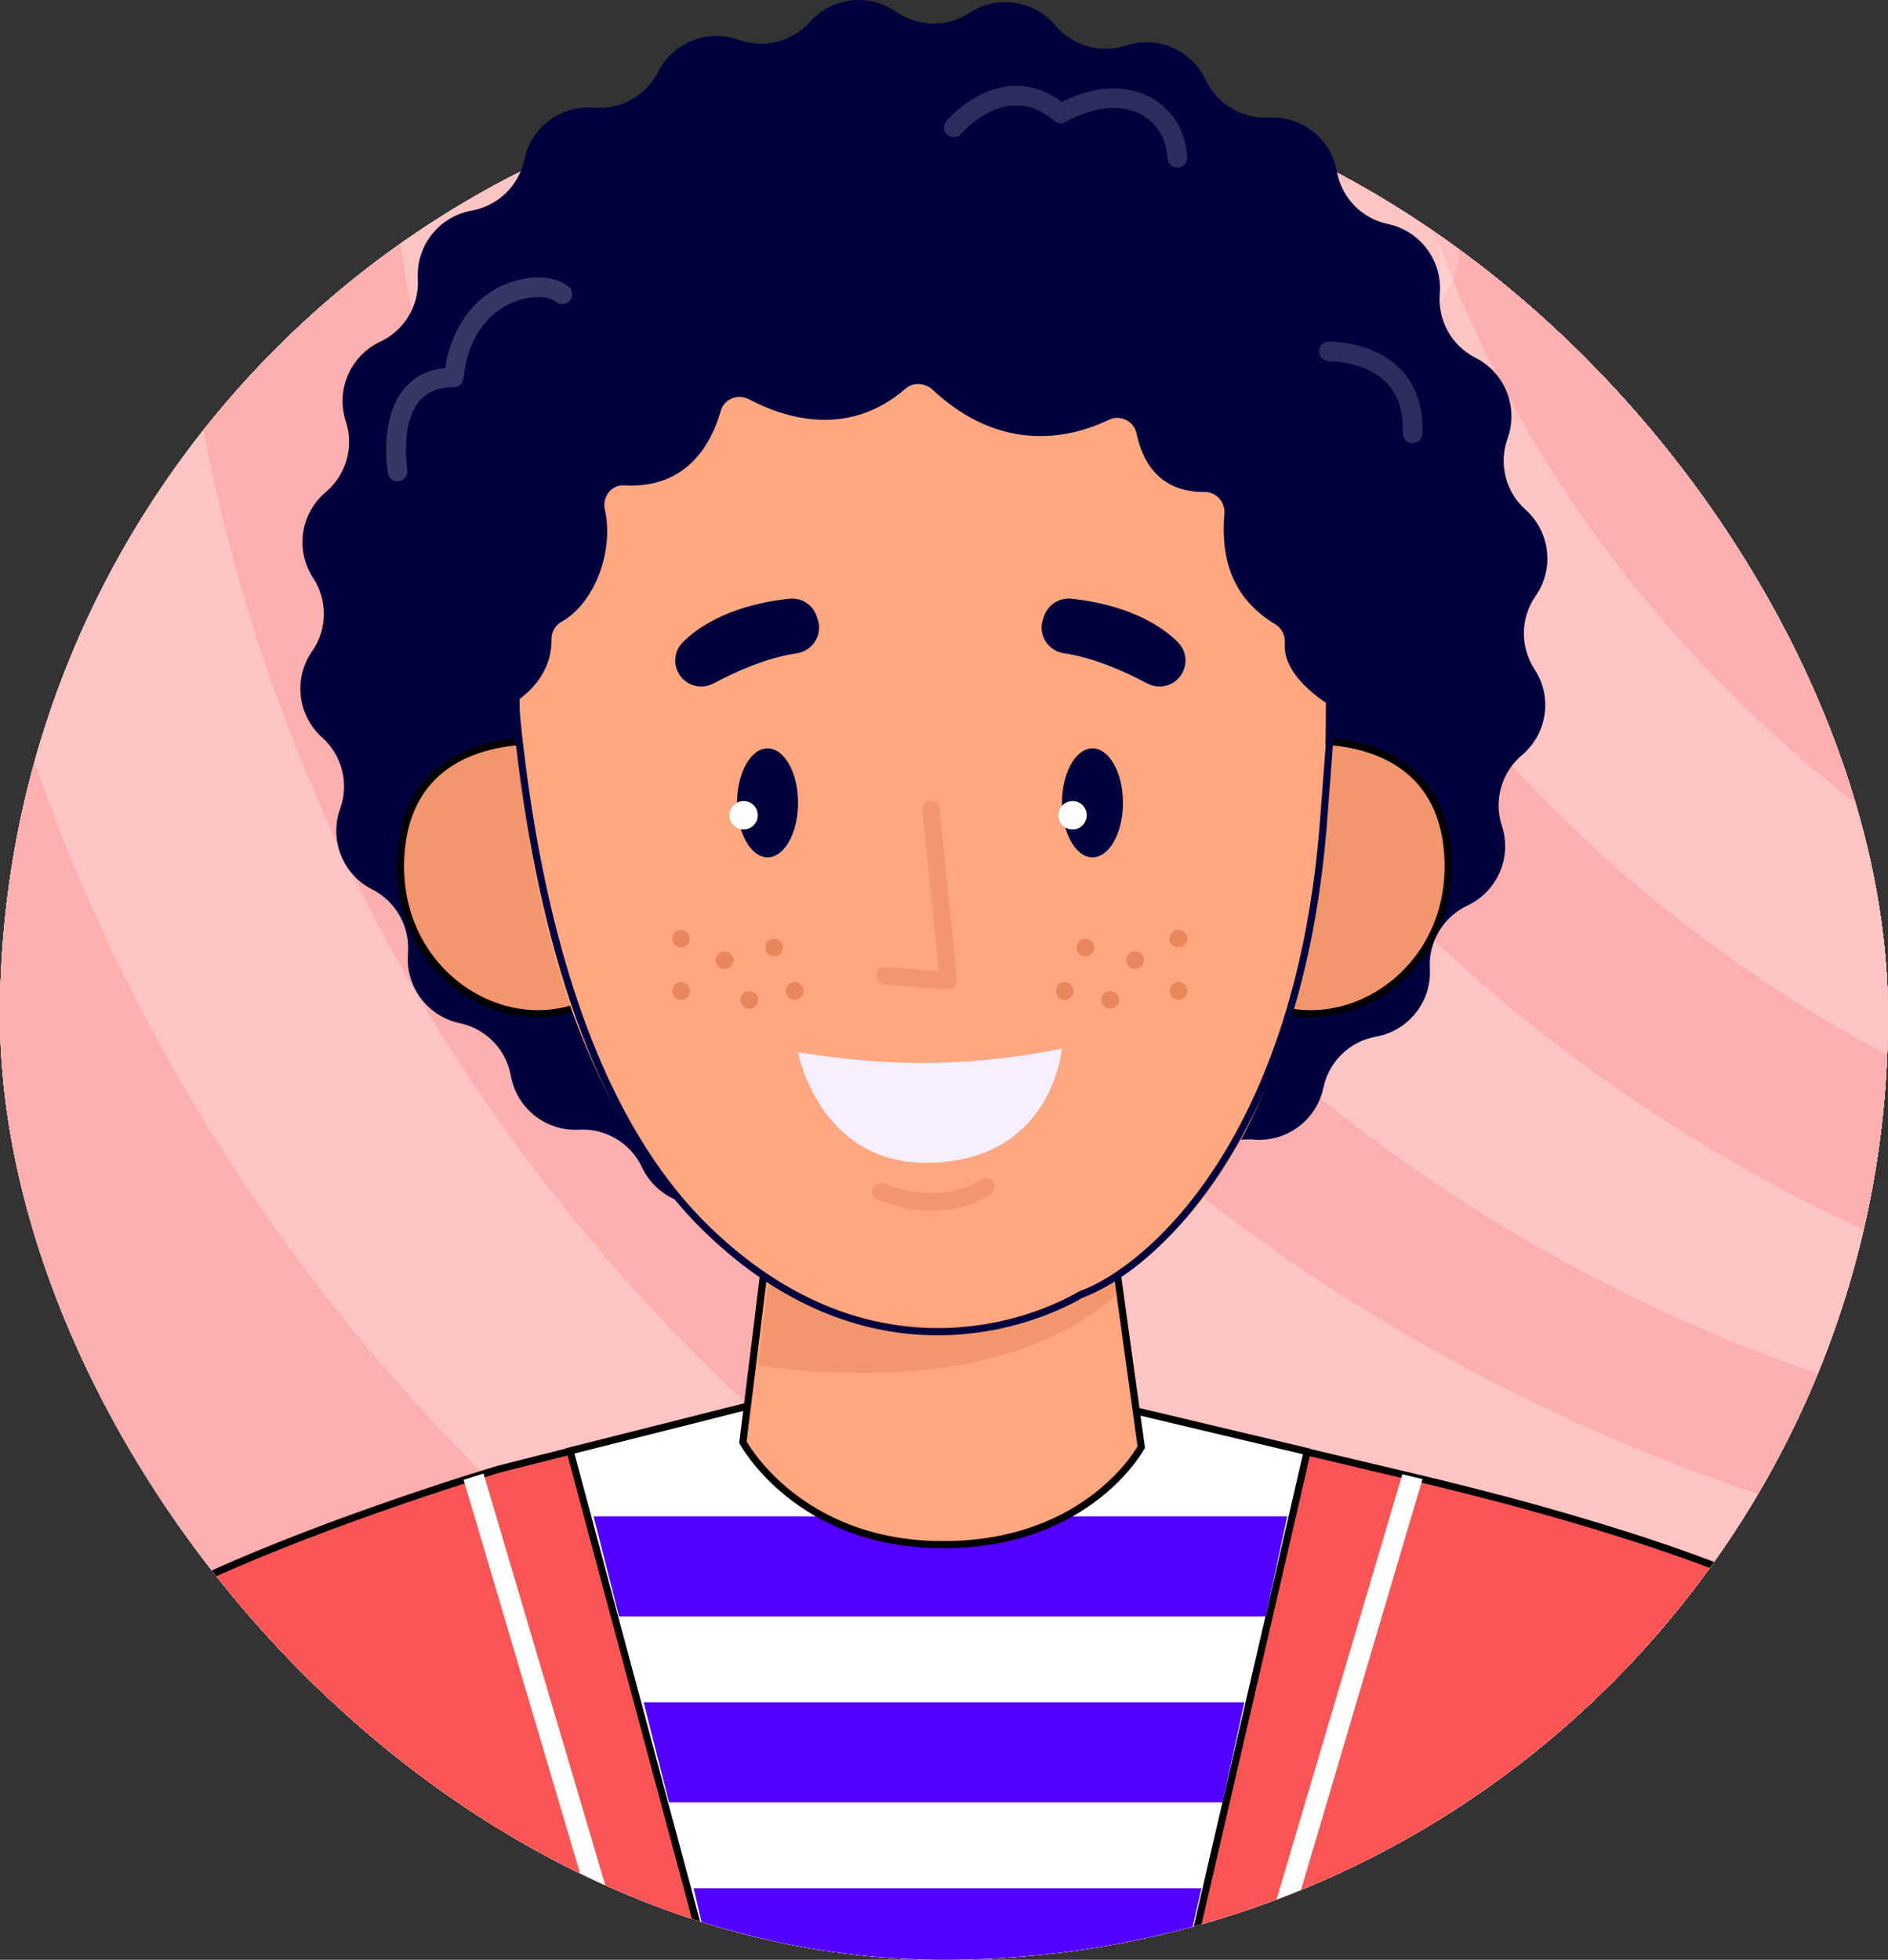
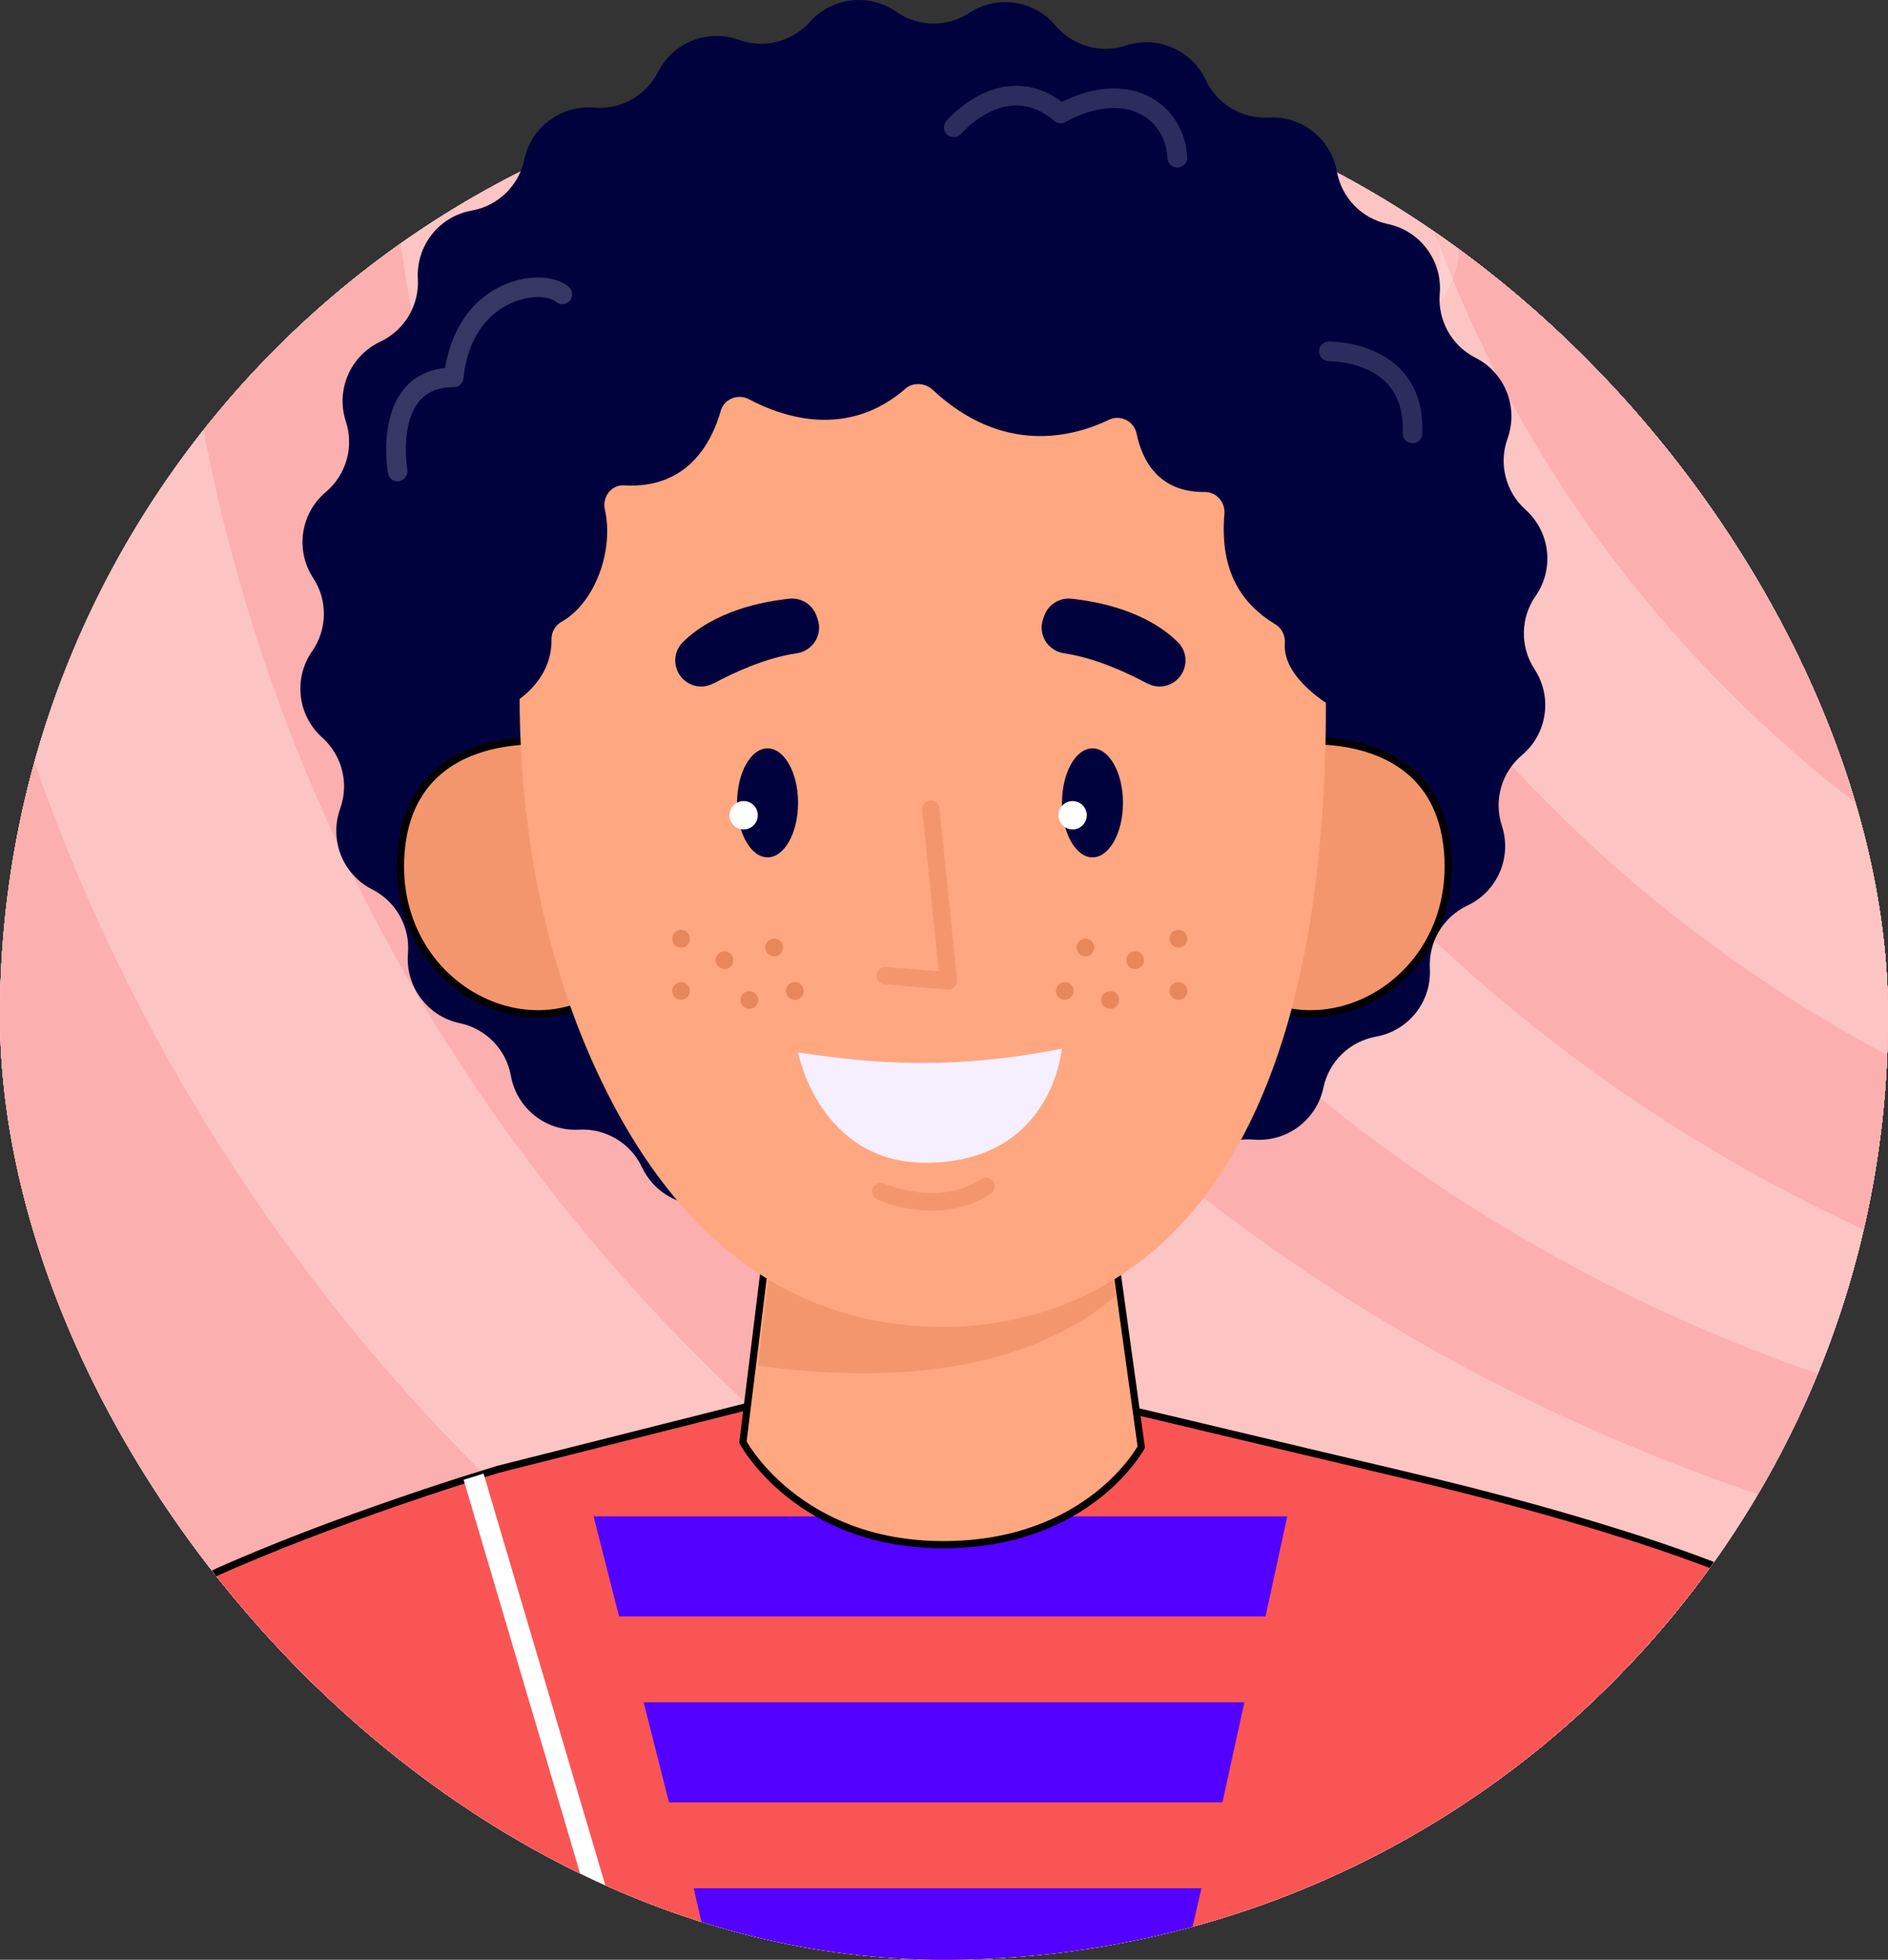
<svg xmlns="http://www.w3.org/2000/svg" width="132" height="137" viewBox="0 0 132 137" fill="none">
  <rect x="0" y="0" width="132" height="137" fill="#333333" stroke="none" />
  <g clip-path="url(#clip0_230_5117)">
    <rect y="5" width="132" height="132" rx="66" fill="#BAEDFE" />
    <g clip-path="url(#clip1_230_5117)">
      <rect y="5" width="132" height="132" rx="66" fill="#BAEDFE" />
      <g clip-path="url(#clip2_230_5117)">
        <rect y="5" width="132" height="132" rx="66" fill="#BAEDFE" />
        <ellipse cx="74.015" cy="53.45" rx="147.015" ry="141.467" fill="#FDC4C4" />
        <ellipse cx="88.809" cy="40.505" rx="137.769" ry="134.07" fill="#FCAFAF" />
        <ellipse cx="107.301" cy="26.636" rx="147.015" ry="140.543" fill="#FDC4C4" />
        <ellipse cx="116.548" cy="21.088" rx="137.769" ry="134.995" fill="#FCAFAF" />
        <ellipse cx="132.266" cy="11.842" rx="136.844" ry="131.296" fill="#FDC4C4" />
        <ellipse cx="144.286" cy="7.219" rx="132.221" ry="126.673" fill="#FCAFAF" />
        <ellipse cx="151.683" cy="0.747" rx="124.824" ry="120.201" fill="#FDC4C4" />
        <ellipse cx="167.402" cy="-3.877" rx="127.598" ry="115.578" fill="#FCAFAF" />
        <ellipse cx="165.553" cy="-4.801" rx="112.804" ry="107.256" fill="#FDC4C4" />
        <ellipse cx="180.347" cy="-8.5" rx="112.804" ry="105.407" fill="#FCAFAF" />
        <ellipse cx="180.347" cy="-10.349" rx="99.859" ry="96.161" fill="#FDC4C4" />
        <ellipse cx="190.518" cy="-12.198" rx="95.236" ry="88.764" fill="#FCAFAF" />
        <ellipse cx="188.668" cy="-9.424" rx="82.291" ry="78.593" fill="#FDC4C4" />
        <ellipse cx="186.819" cy="-9.424" rx="69.347" ry="65.648" fill="#FCAFAF" />
        <ellipse cx="187.744" cy="-10.349" rx="61.025" ry="59.176" fill="#FDC4C4" />
      </g>
    </g>
    <path d="M99.993 22C102.718 18.96 103.213 14.957 98 12C99.251 13.361 101.961 16.864 99.993 22Z" fill="white" fill-opacity="0.19" />
    <path d="M40 12C37.5 12.871 35.118 14.903 35 18C35.392 16.903 36.552 14.226 40 12Z" fill="white" fill-opacity="0.19" />
    <path d="M139.703 141.914H-3C-2.877 141.109 -2.716 140.208 -2.536 139.242C-2.346 138.247 -2.128 137.185 -1.891 136.086C-1.522 134.399 -1.095 132.617 -0.621 130.817C-0.337 129.755 -0.043 128.703 0.27 127.661C0.81 125.822 1.407 124.041 2.032 122.401C2.459 121.264 2.914 120.203 3.378 119.245C4.032 117.881 4.714 116.725 5.406 115.891C5.918 115.265 6.666 114.63 7.576 113.986C9.055 112.934 10.997 111.863 13.158 110.83C17.233 108.868 22.085 107.011 26.16 105.57C28.653 104.689 30.852 103.959 32.415 103.466C32.965 103.296 33.429 103.144 33.808 103.03C34.453 102.831 34.813 102.718 34.813 102.718L36.016 102.414L39.845 101.448L52.592 98.235H77.658L91.38 101.495L95.266 102.414L98.033 103.068L98.858 103.267C98.858 103.267 99.066 103.315 99.455 103.409C100.734 103.713 103.956 104.49 107.851 105.58C112.703 106.944 118.626 108.792 123.175 110.839C125.44 111.853 127.364 112.924 128.653 113.995C129.023 114.308 129.345 114.621 129.61 114.933C130.444 115.938 131.335 117.445 132.245 119.264C132.728 120.24 133.211 121.302 133.695 122.42C134.406 124.079 135.097 125.86 135.751 127.68C136.13 128.732 136.49 129.784 136.832 130.836C137.419 132.636 137.95 134.427 138.405 136.105C138.708 137.214 138.973 138.275 139.191 139.261C139.409 140.227 139.58 141.128 139.713 141.933L139.703 141.914Z" fill="#FA5555" stroke="black" stroke-width="0.5" />
    <path d="M45.313 141.914H43.797L32.415 103.447C32.965 103.277 33.429 103.125 33.808 103.011L45.313 141.914Z" fill="white" />
-     <path d="M99.455 103.391L88.063 141.924H86.547L98.043 103.059L98.867 103.258C98.867 103.258 99.076 103.305 99.464 103.4L99.455 103.391Z" fill="white" />
-     <path d="M91.39 101.476L90.395 105.807L88.831 112.564L87.381 118.828L85.817 125.585L84.368 131.85L82.804 138.607L82.036 141.914L66.5 143.5L50.724 141.914L49.834 138.607L48.024 131.85L46.337 125.585L44.527 118.828L42.84 112.564L41.03 105.807L39.855 101.429L52.601 98.216H77.667L91.39 101.476Z" fill="white" stroke="black" stroke-width="0.5" />
    <path d="M84 132L82.5 138.5H50L48.5 132H84Z" fill="#5200FF" />
    <path d="M87 119L85.468 126H46.774L45 119H87Z" fill="#5200FF" />
    <path d="M90 106L88.48 113H43.281L41.5 106H90Z" fill="#5200FF" />
  </g>
  <path d="M97.033 15.661C99.296 16.134 100.854 18.226 100.662 20.531C100.504 22.39 101.492 24.167 103.159 25.011C105.223 26.053 106.184 28.475 105.402 30.656C104.764 32.413 105.265 34.381 106.657 35.63C108.379 37.173 108.688 39.76 107.364 41.66C106.294 43.19 106.266 45.22 107.288 46.784C108.557 48.725 108.18 51.298 106.403 52.793C104.977 54.001 104.421 55.949 105.004 57.726C105.724 59.928 104.695 62.315 102.596 63.303C100.902 64.099 99.866 65.841 99.969 67.707C100.099 70.019 98.48 72.063 96.203 72.468C94.364 72.797 92.91 74.21 92.526 76.035C92.052 78.299 89.96 79.856 87.655 79.664C85.796 79.506 84.019 80.494 83.176 82.161C82.133 84.226 79.711 85.186 77.53 84.404C75.774 83.766 73.805 84.267 72.556 85.659C71.013 87.388 68.427 87.69 66.527 86.366C64.997 85.296 62.966 85.268 61.402 86.29C59.468 87.559 56.888 87.182 55.393 85.406C54.186 83.979 52.237 83.423 50.461 84.006C48.259 84.726 45.871 83.697 44.884 81.598C44.088 79.904 42.345 78.868 40.48 78.971C38.168 79.101 36.123 77.482 35.719 75.205C35.389 73.366 33.976 71.912 32.151 71.528C29.888 71.055 28.331 68.962 28.523 66.657C28.68 64.798 27.693 63.022 26.026 62.178C23.961 61.135 23 58.714 23.782 56.532C24.42 54.776 23.92 52.807 22.527 51.559C20.805 50.015 20.497 47.429 21.82 45.529C22.891 43.999 22.918 41.968 21.896 40.404C20.627 38.47 21.004 35.891 22.781 34.395C24.208 33.188 24.763 31.239 24.18 29.463C23.46 27.261 24.489 24.873 26.588 23.886C28.282 23.09 29.318 21.348 29.215 19.482C29.085 17.17 30.704 15.126 32.982 14.721C34.82 14.392 36.274 12.978 36.658 11.154C37.132 8.89 39.224 7.333 41.529 7.525C43.388 7.683 45.165 6.695 46.009 5.028C47.051 2.963 49.473 2.002 51.654 2.785C53.41 3.422 55.379 2.922 56.628 1.529C58.171 -0.2 60.757 -0.501 62.658 0.823C64.187 1.893 66.218 1.92 67.782 0.898C69.716 -0.371 72.296 0.006 73.791 1.783C74.999 3.21 76.947 3.765 78.724 3.182C80.926 2.462 83.313 3.491 84.301 5.59C85.097 7.285 86.839 8.32 88.705 8.218C91.017 8.087 93.061 9.706 93.466 11.984C93.795 13.822 95.208 15.276 97.033 15.661Z" fill="#00023D" />
  <path d="M79.793 101.159C79.793 101.159 76.144 107.982 65.947 107.982C55.75 107.982 51.94 100.817 51.94 100.817L52.547 95.908L52.651 95.084L53.599 87.351L77.973 88.033L78.381 90.971L78.513 91.938L79.793 101.159Z" fill="#FFA781" stroke="black" stroke-width="0.5" />
  <path d="M78 90.584C72.653 95.219 64.005 96.983 53 95.472L53.101 94.656L54.018 87L77.606 87.675L78 90.584Z" fill="#F3966E" />
  <path d="M44.434 67.222C38.985 74.832 27.234 69.686 28.039 59.583C28.769 50.419 39.004 51.869 39.004 51.869L44.434 67.212V67.222Z" fill="#F3966E" stroke="black" stroke-width="0.5" />
  <path d="M84.816 67.222C90.265 74.832 102.016 69.686 101.211 59.583C100.481 50.419 90.246 51.869 90.246 51.869L84.816 67.212V67.222Z" fill="#F3966E" stroke="black" stroke-width="0.5" />
  <path d="M92.662 52.068C91.857 88.166 74.581 92.895 65.492 92.752C56.631 92.61 47.325 88.052 41.07 73.41C38.104 66.464 36.9 59.441 36.502 53.708C35.972 46.107 36.834 40.743 36.834 40.743C41.07 12.5 86.5 16.5 92.331 39.293C92.653 43.937 92.757 48.183 92.672 52.059L92.662 52.068Z" fill="#FFA781" />
  <path d="M66.317 69.174C66.317 69.174 66.288 69.174 66.269 69.174L61.834 68.814C61.502 68.785 61.246 68.492 61.275 68.16C61.303 67.828 61.597 67.582 61.929 67.601L65.634 67.895L64.478 56.627C64.44 56.295 64.687 55.992 65.018 55.963C65.35 55.925 65.653 56.172 65.682 56.503L66.914 68.501C66.933 68.681 66.866 68.861 66.743 68.984C66.629 69.098 66.468 69.165 66.307 69.165L66.317 69.174Z" fill="#F3966E" />
  <path d="M55.797 73.562C61.246 74.415 66.809 74.784 74.239 73.306C74.239 73.306 73.595 81.248 64.772 81.285C57.266 81.314 55.797 73.571 55.797 73.571V73.562Z" fill="#F5EFFF" />
  <path d="M55.797 56.124C55.797 58.228 54.84 59.934 53.665 59.934C52.49 59.934 51.533 58.228 51.533 56.124C51.533 54.02 52.49 52.315 53.665 52.315C54.84 52.315 55.797 54.02 55.797 56.124Z" fill="#00023D" />
  <path d="M78.513 56.124C78.513 58.228 77.556 59.934 76.381 59.934C75.206 59.934 74.249 58.228 74.249 56.124C74.249 54.02 75.206 52.315 76.381 52.315C77.556 52.315 78.513 54.02 78.513 56.124Z" fill="#00023D" />
  <path d="M49.874 47.785C51.371 46.979 53.561 45.984 55.693 45.671C56.84 45.501 57.55 44.354 57.162 43.264L57.086 43.046C56.802 42.26 56.025 41.767 55.191 41.852C53.295 42.051 49.931 42.715 47.732 44.904C47.258 45.377 47.088 46.079 47.296 46.723C47.638 47.804 48.879 48.315 49.874 47.775V47.785Z" fill="#00023D" />
  <path d="M80.219 47.785C78.722 46.979 76.533 45.984 74.4 45.671C73.254 45.501 72.543 44.354 72.931 43.264L73.007 43.046C73.291 42.26 74.069 41.767 74.903 41.852C76.798 42.051 80.162 42.715 82.361 44.904C82.835 45.377 83.005 46.079 82.797 46.723C82.456 47.804 81.214 48.315 80.219 47.775V47.785Z" fill="#00023D" />
  <path d="M65.151 84.631C63.076 84.631 61.436 83.911 61.332 83.854C61.029 83.712 60.886 83.351 61.029 83.048C61.171 82.745 61.521 82.603 61.834 82.745C61.872 82.764 65.615 84.403 68.61 82.432C68.894 82.243 69.264 82.328 69.454 82.603C69.634 82.887 69.558 83.257 69.283 83.446C67.918 84.347 66.449 84.631 65.16 84.631H65.151Z" fill="#F3966E" />
-   <path d="M35.5 29.5C35 44.333 36 73 49.5 86C60.3 96.4 71.233 93 75.567 90.5C80.567 88.667 90.967 79.4 92.567 57C93.211 48.333 94.4 34.6 94 33" stroke="#00023D" stroke-width="0.5" />
  <circle cx="51.991" cy="56.991" r="0.991" fill="white" />
  <circle cx="74.991" cy="56.991" r="0.991" fill="white" />
  <path d="M35.781 49.219C35.781 49.219 38.607 47.751 38.559 44.685C38.552 44.184 38.826 43.711 39.265 43.464C41.659 42.106 42.922 38.401 42.291 35.637C42.085 34.752 42.736 33.874 43.642 33.929C48.094 34.196 49.775 30.896 50.392 28.722C50.632 27.878 51.593 27.501 52.368 27.912C54.721 29.161 59.248 30.711 63.323 27.158C63.837 26.705 64.688 26.767 65.189 27.233C70.121 31.843 75.005 30.56 77.53 29.346C78.333 28.962 79.286 29.442 79.465 30.313C79.835 32.104 80.946 34.429 84.239 34.395C85.048 34.388 85.673 35.115 85.604 35.918C85.302 39.554 86.489 42.03 89.164 43.642C89.631 43.923 89.871 44.445 89.83 44.987C89.651 47.477 93.198 49.439 93.198 49.439C93.198 49.439 97.314 43.67 96.175 37.852C95.037 32.035 77.386 15.194 63.673 16.127C51.078 16.985 36.501 29.291 34.209 31.294C33.997 31.48 33.853 31.713 33.784 31.98C33.297 33.901 31.562 42.126 35.787 49.212L35.781 49.219Z" fill="#00023D" />
  <path d="M27.797 33.65C27.468 33.65 27.18 33.417 27.125 33.081C27.098 32.93 26.48 29.294 28.264 27.168C28.964 26.331 29.924 25.851 31.118 25.727C31.57 22.901 33.107 20.767 35.405 19.841C37.038 19.183 38.828 19.265 39.754 20.047C40.042 20.294 40.084 20.726 39.837 21.014C39.59 21.303 39.157 21.344 38.869 21.097C38.478 20.767 37.305 20.555 35.92 21.11C34.76 21.577 32.771 22.894 32.407 26.448C32.373 26.797 32.078 27.065 31.728 27.065C30.658 27.065 29.876 27.387 29.32 28.039C27.948 29.672 28.477 32.8 28.477 32.834C28.538 33.205 28.291 33.561 27.921 33.63C27.88 33.637 27.839 33.644 27.804 33.644L27.797 33.65Z" fill="white" fill-opacity="0.21" />
  <path d="M82.308 11.71C81.944 11.71 81.642 11.422 81.622 11.059C81.56 9.742 80.915 8.644 79.852 8.04C78.439 7.245 76.531 7.416 74.48 8.534C74.234 8.672 73.925 8.637 73.712 8.452C72.779 7.656 71.784 7.3 70.762 7.382C68.752 7.547 67.223 9.323 67.209 9.344C66.962 9.632 66.53 9.666 66.242 9.426C65.954 9.179 65.919 8.747 66.159 8.459C66.235 8.37 68.073 6.229 70.646 6.017C71.908 5.914 73.108 6.284 74.234 7.121C76.573 5.969 78.788 5.873 80.531 6.854C81.992 7.677 82.918 9.227 83 10.997C83.021 11.374 82.726 11.697 82.349 11.717C82.335 11.717 82.328 11.717 82.314 11.717L82.308 11.71Z" fill="white" fill-opacity="0.17" />
  <path d="M98.758 30.987C98.758 30.987 98.737 30.987 98.73 30.987C98.353 30.973 98.058 30.651 98.072 30.273C98.133 28.778 97.749 27.598 96.926 26.754C95.438 25.225 92.947 25.252 92.92 25.252C92.536 25.238 92.227 24.957 92.22 24.58C92.213 24.203 92.515 23.887 92.892 23.88C93.016 23.88 95.986 23.839 97.9 25.787C98.998 26.912 99.519 28.435 99.444 30.328C99.43 30.699 99.128 30.987 98.758 30.987Z" fill="white" fill-opacity="0.17" />
  <path d="M48.239 65.62C48.239 65.961 47.961 66.239 47.62 66.239C47.278 66.239 47 65.961 47 65.62C47 65.278 47.278 65 47.62 65C47.961 65 48.239 65.278 48.239 65.62Z" fill="#E8865C" />
  <path d="M51.275 67.119C51.275 67.46 50.996 67.739 50.655 67.739C50.314 67.739 50.035 67.46 50.035 67.119C50.035 66.778 50.314 66.5 50.655 66.5C50.996 66.5 51.275 66.778 51.275 67.119Z" fill="#E8865C" />
  <path d="M48.239 69.275C48.239 69.616 47.961 69.894 47.62 69.894C47.278 69.894 47 69.616 47 69.275C47 68.933 47.278 68.655 47.62 68.655C47.961 68.655 48.239 68.933 48.239 69.275Z" fill="#E8865C" />
  <path d="M53.008 69.903C53.008 70.244 52.729 70.523 52.388 70.523C52.047 70.523 51.768 70.244 51.768 69.903C51.768 69.562 52.047 69.284 52.388 69.284C52.729 69.284 53.008 69.562 53.008 69.903Z" fill="#E8865C" />
  <path d="M56.187 69.275C56.187 69.616 55.908 69.894 55.567 69.894C55.226 69.894 54.947 69.616 54.947 69.275C54.947 68.933 55.226 68.655 55.567 68.655C55.908 68.655 56.187 68.933 56.187 69.275Z" fill="#E8865C" />
  <path d="M54.741 66.239C54.741 66.581 54.462 66.859 54.121 66.859C53.78 66.859 53.502 66.581 53.502 66.239C53.502 65.898 53.78 65.62 54.121 65.62C54.462 65.62 54.741 65.898 54.741 66.239Z" fill="#E8865C" />
  <path d="M81.771 65.62C81.771 65.961 82.049 66.239 82.391 66.239C82.732 66.239 83.01 65.961 83.01 65.62C83.01 65.278 82.732 65 82.391 65C82.049 65 81.771 65.278 81.771 65.62Z" fill="#E8865C" />
  <path d="M79.364 67.739C79.707 67.739 79.984 67.461 79.984 67.119C79.984 66.777 79.707 66.5 79.364 66.5C79.022 66.5 78.745 66.777 78.745 67.119C78.745 67.461 79.022 67.739 79.364 67.739Z" fill="#E8865C" />
  <path d="M81.771 69.275C81.771 69.616 82.049 69.894 82.391 69.894C82.732 69.894 83.01 69.616 83.01 69.275C83.01 68.933 82.732 68.655 82.391 68.655C82.049 68.655 81.771 68.933 81.771 69.275Z" fill="#E8865C" />
  <path d="M77.002 69.903C77.002 70.244 77.281 70.523 77.622 70.523C77.963 70.523 78.242 70.244 78.242 69.903C78.242 69.562 77.963 69.284 77.622 69.284C77.281 69.284 77.002 69.562 77.002 69.903Z" fill="#E8865C" />
  <path d="M73.823 69.275C73.823 69.616 74.102 69.894 74.443 69.894C74.784 69.894 75.063 69.616 75.063 69.275C75.063 68.933 74.784 68.655 74.443 68.655C74.102 68.655 73.823 68.933 73.823 69.275Z" fill="#E8865C" />
  <path d="M75.269 66.239C75.269 66.581 75.548 66.859 75.889 66.859C76.23 66.859 76.508 66.581 76.508 66.239C76.508 65.898 76.23 65.62 75.889 65.62C75.548 65.62 75.269 65.898 75.269 66.239Z" fill="#E8865C" />
  <defs>
    <clipPath id="clip0_230_5117">
      <rect y="5" width="132" height="132" rx="66" fill="white" />
    </clipPath>
    <clipPath id="clip1_230_5117">
      <rect y="5" width="132" height="132" rx="66" fill="white" />
    </clipPath>
    <clipPath id="clip2_230_5117">
      <rect y="5" width="132" height="132" rx="66" fill="white" />
    </clipPath>
  </defs>
</svg>